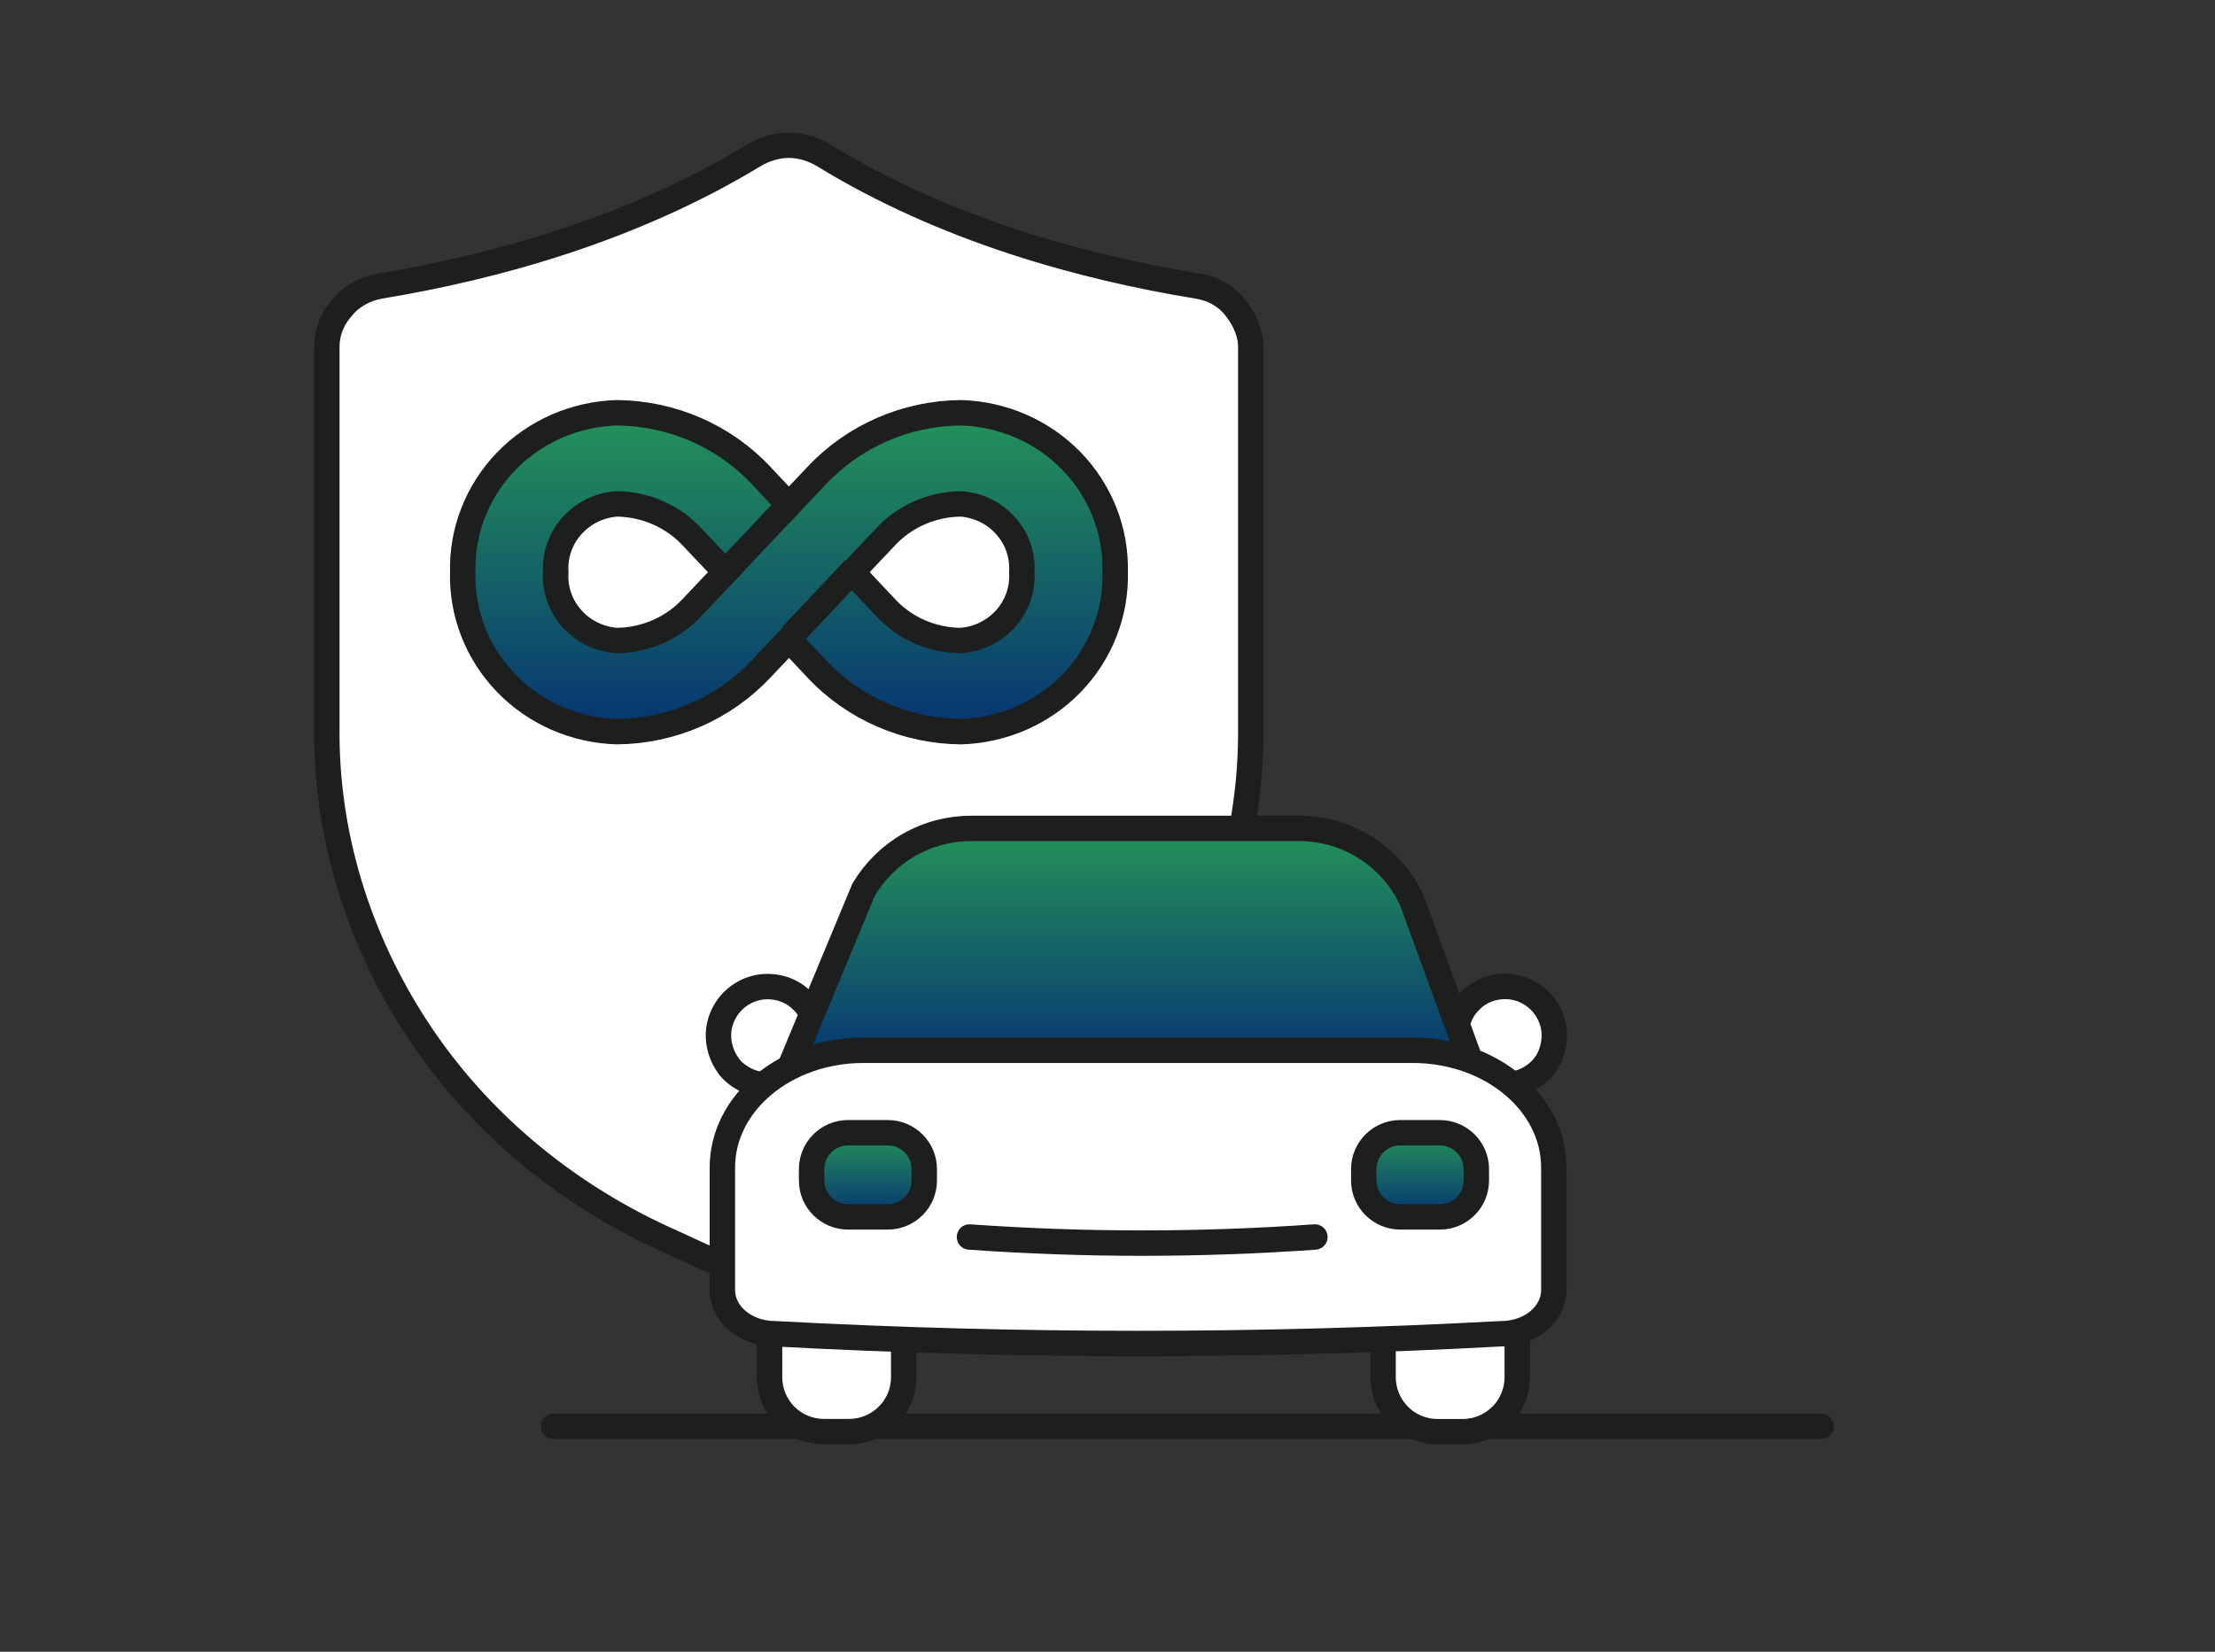
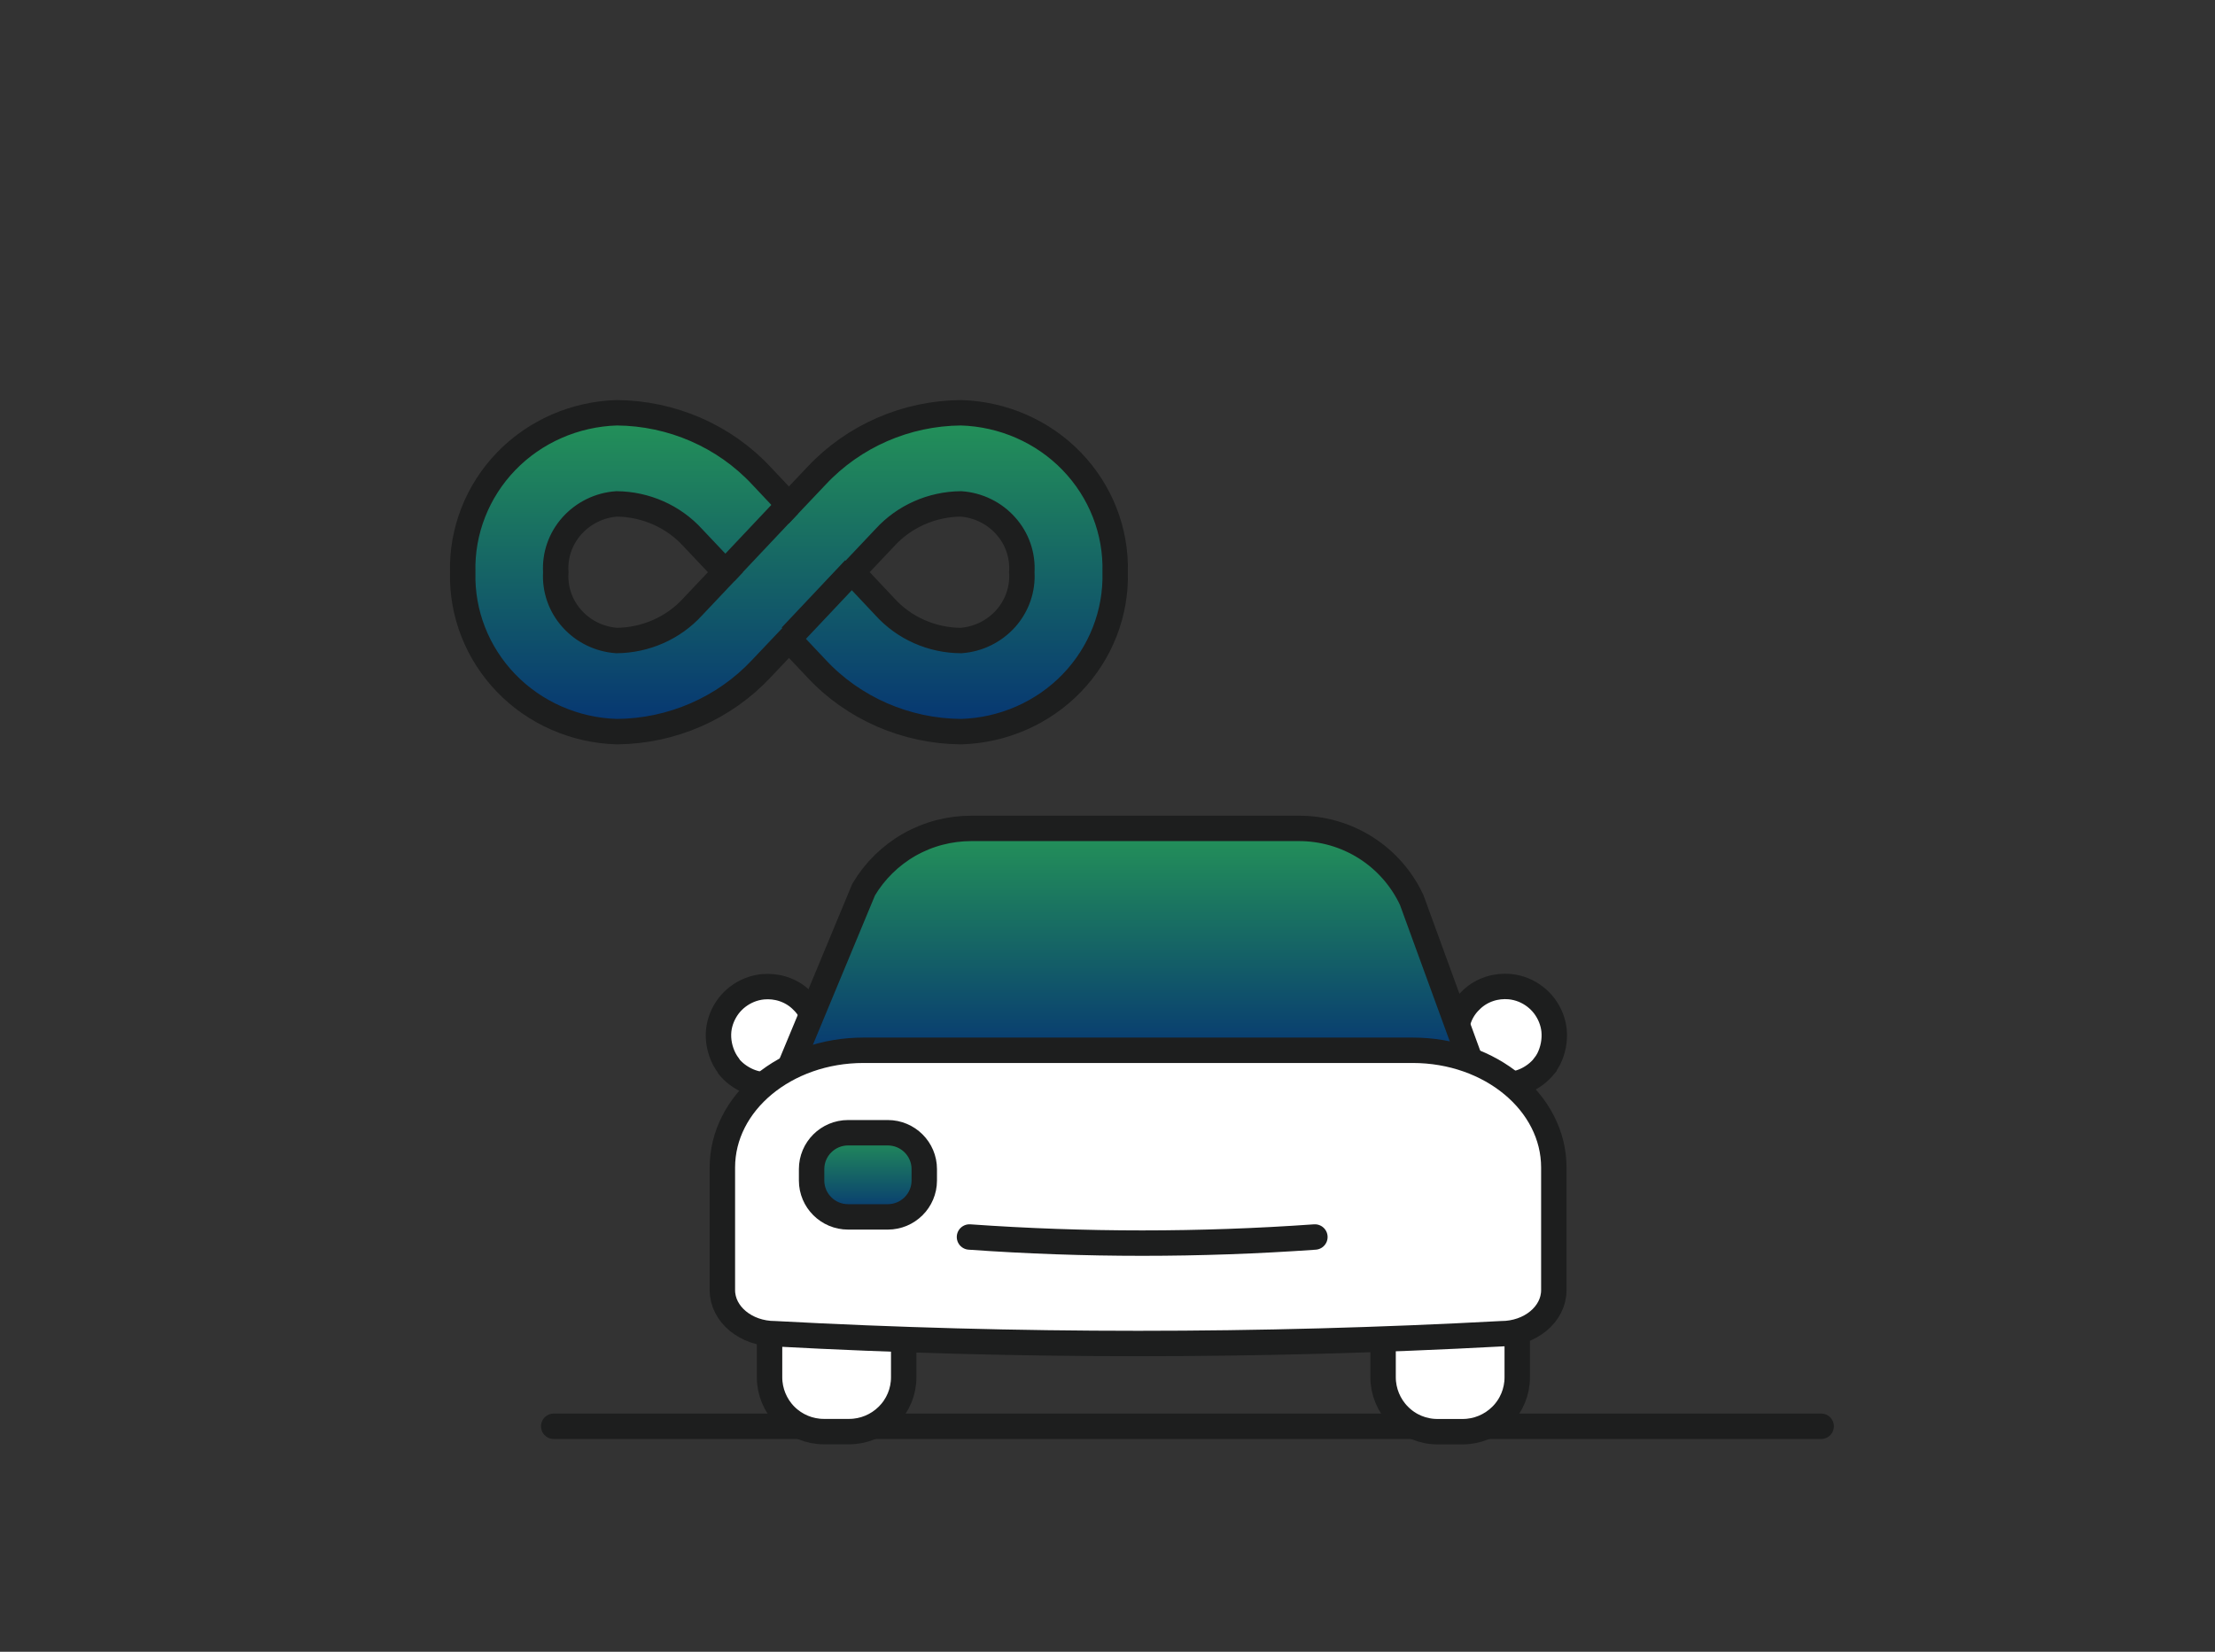
<svg xmlns="http://www.w3.org/2000/svg" width="122" height="91" viewBox="0 0 122 91" fill="none">
  <rect x="0" y="0" width="122" height="91" fill="#333333" stroke="none" />
-   <path d="M65.984 15.764C66.835 15.902 67.544 16.318 68.04 16.942C68.536 17.566 68.89 18.328 68.89 19.091V40.025C68.961 45.916 67.189 51.67 63.929 56.661C60.669 61.651 55.92 65.672 50.321 68.237C48.124 69.207 45.643 70.593 43.446 70.593C41.249 70.593 38.768 69.207 36.571 68.237C30.972 65.672 26.224 61.651 22.963 56.661C19.703 51.67 17.931 45.916 18.002 40.025V19.091C18.002 18.328 18.285 17.566 18.852 16.942C19.349 16.318 20.128 15.902 20.908 15.764C27.216 14.724 34.799 12.644 41.532 8.555C42.099 8.208 42.808 8 43.446 8C44.084 8 44.793 8.208 45.36 8.555C52.022 12.644 59.606 14.724 65.984 15.764Z" fill="white" stroke="#1D1E1E" stroke-width="1.4" stroke-miterlimit="10" />
  <path d="M52.932 40.308C49.904 40.283 47.014 39.026 44.977 36.84L43.459 35.229L41.932 36.84C39.887 39.026 37.005 40.283 33.977 40.308C31.665 40.241 29.465 39.279 27.877 37.633C26.29 35.988 25.427 33.794 25.487 31.524C25.427 29.263 26.29 27.061 27.877 25.415C29.465 23.77 31.665 22.808 33.977 22.74C37.005 22.765 39.896 24.023 41.932 26.208L43.45 27.82L44.977 26.208C47.022 24.023 49.904 22.765 52.932 22.74C55.244 22.808 57.444 23.77 59.032 25.415C60.62 27.061 61.482 29.255 61.422 31.524C61.482 33.786 60.62 35.988 59.032 37.633C57.444 39.279 55.244 40.241 52.932 40.308ZM46.944 31.524L48.739 33.431C49.8 34.604 51.327 35.279 52.924 35.288C53.881 35.22 54.761 34.781 55.391 34.081C56.021 33.372 56.34 32.461 56.28 31.524C56.34 30.588 56.021 29.668 55.391 28.968C54.761 28.259 53.873 27.828 52.924 27.761C51.327 27.778 49.809 28.444 48.739 29.617L46.936 31.524H46.944ZM33.968 27.761C33.011 27.828 32.131 28.267 31.501 28.968C30.871 29.676 30.552 30.588 30.612 31.524C30.552 32.461 30.871 33.381 31.501 34.081C32.131 34.79 33.019 35.22 33.968 35.288C35.565 35.271 37.083 34.604 38.153 33.431L39.956 31.524L38.153 29.617C37.092 28.453 35.573 27.778 33.968 27.761Z" fill="url(#paint0_linear_2347_437)" stroke="#1D1E1E" stroke-width="1.4" stroke-miterlimit="10" />
  <path d="M43.446 27.818L39.952 31.523" stroke="#1D1E1E" stroke-width="1.4" stroke-miterlimit="10" />
  <path d="M47.059 31.347L43.565 35.051" stroke="#1D1E1E" stroke-width="1.4" stroke-miterlimit="10" />
  <path d="M30.498 78.576H100.308" stroke="#1D1E1E" stroke-width="1.4" stroke-miterlimit="10" stroke-linecap="round" />
-   <path d="M44.621 69.763H47.553C48.145 69.763 48.71 70 49.124 70.416C49.545 70.831 49.775 71.398 49.775 71.985V75.876C49.775 76.674 49.459 77.432 48.894 77.992C48.329 78.553 47.566 78.87 46.771 78.87H45.377C44.581 78.87 43.819 78.553 43.26 77.992C42.701 77.432 42.386 76.667 42.386 75.876V71.985C42.386 71.695 42.445 71.405 42.557 71.134C42.668 70.864 42.833 70.62 43.043 70.416C43.254 70.211 43.497 70.046 43.766 69.934C44.036 69.822 44.325 69.763 44.621 69.769V69.763Z" fill="white" stroke="#1D1E1E" stroke-width="1.4" stroke-miterlimit="10" />
+   <path d="M44.621 69.763C48.145 69.763 48.71 70 49.124 70.416C49.545 70.831 49.775 71.398 49.775 71.985V75.876C49.775 76.674 49.459 77.432 48.894 77.992C48.329 78.553 47.566 78.87 46.771 78.87H45.377C44.581 78.87 43.819 78.553 43.26 77.992C42.701 77.432 42.386 76.667 42.386 75.876V71.985C42.386 71.695 42.445 71.405 42.557 71.134C42.668 70.864 42.833 70.62 43.043 70.416C43.254 70.211 43.497 70.046 43.766 69.934C44.036 69.822 44.325 69.763 44.621 69.769V69.763Z" fill="white" stroke="#1D1E1E" stroke-width="1.4" stroke-miterlimit="10" />
  <path d="M78.407 69.767H81.346C81.938 69.767 82.503 70.005 82.917 70.42C83.338 70.836 83.568 71.403 83.568 71.99V75.88C83.568 76.678 83.252 77.436 82.687 77.997C82.122 78.558 81.359 78.874 80.564 78.874H79.17C78.374 78.874 77.612 78.558 77.053 77.99C76.494 77.43 76.179 76.665 76.179 75.874V71.983C76.179 71.396 76.415 70.829 76.829 70.414C77.25 69.998 77.816 69.761 78.401 69.761L78.407 69.767Z" fill="white" stroke="#1D1E1E" stroke-width="1.4" stroke-miterlimit="10" />
  <path d="M85.044 58.74C85.143 58.615 85.228 58.483 85.301 58.344C85.544 57.856 85.649 57.309 85.596 56.762C85.544 56.274 85.353 55.812 85.057 55.417C84.761 55.028 84.361 54.724 83.907 54.539C83.664 54.441 83.414 54.381 83.157 54.355C82.783 54.322 82.401 54.361 82.04 54.48C81.678 54.599 81.35 54.79 81.073 55.047C80.791 55.304 80.567 55.608 80.416 55.957C80.265 56.3 80.186 56.676 80.186 57.052C80.186 57.144 80.186 57.237 80.206 57.329C80.271 57.856 80.245 58.391 80.12 58.912L79.923 59.703C79.903 59.775 79.903 59.861 79.923 59.934C79.943 60.006 79.989 60.079 80.041 60.132C80.1 60.184 80.166 60.224 80.245 60.244C80.324 60.263 80.403 60.257 80.475 60.237L81.639 59.914C82.053 59.808 82.487 59.756 82.914 59.762C83.322 59.762 83.723 59.67 84.091 59.492C84.459 59.314 84.781 59.063 85.044 58.747V58.74Z" fill="white" stroke="#1D1E1E" stroke-width="1.4" stroke-miterlimit="10" stroke-linecap="round" />
  <path d="M40.15 58.741C40.052 58.616 39.966 58.484 39.894 58.346C39.644 57.858 39.532 57.31 39.585 56.77C39.638 56.282 39.828 55.82 40.124 55.424C40.42 55.035 40.821 54.732 41.275 54.547C41.518 54.448 41.768 54.389 42.024 54.363C42.399 54.33 42.78 54.369 43.142 54.488C43.503 54.607 43.832 54.798 44.108 55.055C44.391 55.312 44.614 55.616 44.765 55.965C44.917 56.308 44.995 56.684 44.995 57.06C44.995 57.152 44.995 57.244 44.976 57.337C44.91 57.864 44.936 58.398 45.061 58.919L45.258 59.711C45.278 59.783 45.278 59.869 45.258 59.941C45.239 60.014 45.193 60.087 45.14 60.139C45.081 60.192 45.015 60.232 44.936 60.251C44.857 60.271 44.779 60.265 44.706 60.245L43.543 59.922C43.128 59.816 42.701 59.764 42.274 59.77C41.866 59.77 41.465 59.678 41.097 59.5C40.729 59.322 40.4 59.071 40.144 58.755H40.157L40.15 58.741Z" fill="white" stroke="#1D1E1E" stroke-width="1.4" stroke-miterlimit="10" stroke-linecap="round" stroke-linejoin="round" />
  <path d="M81.012 58.51L77.757 49.588C77.205 48.401 76.324 47.398 75.22 46.699C74.115 46.001 72.834 45.631 71.519 45.638H53.506C52.309 45.638 51.133 45.941 50.087 46.535C49.048 47.128 48.181 47.979 47.569 49.008L43.5 58.8L81.005 58.517L81.012 58.51Z" fill="url(#paint1_linear_2347_437)" stroke="#1D1E1E" stroke-width="1.4" stroke-miterlimit="10" />
  <path d="M82.691 73.478C69.365 74.196 56.006 74.196 42.681 73.478C41.083 73.478 39.788 72.403 39.788 71.077V64.318C39.788 60.751 43.266 57.862 47.559 57.862H77.812C82.105 57.862 85.583 60.751 85.583 64.318V71.077C85.583 72.403 84.288 73.478 82.691 73.478Z" fill="white" stroke="#1D1E1E" stroke-width="1.4" stroke-miterlimit="10" />
  <path d="M72.423 68.149C66.092 68.598 59.735 68.598 53.398 68.149H72.423Z" fill="white" />
  <path d="M72.423 68.149C66.092 68.598 59.735 68.598 53.398 68.149" stroke="#1D1E1E" stroke-width="1.4" stroke-miterlimit="10" stroke-linecap="round" />
  <path d="M48.897 62.405H46.714C45.603 62.405 44.702 63.302 44.702 64.41V65.036C44.702 66.144 45.603 67.041 46.714 67.041H48.897C50.007 67.041 50.908 66.144 50.908 65.036V64.41C50.908 63.302 50.007 62.405 48.897 62.405Z" fill="url(#paint2_linear_2347_437)" stroke="#1D1E1E" stroke-width="1.4" stroke-miterlimit="10" />
-   <path d="M79.303 62.405H77.127C76.016 62.405 75.115 63.302 75.115 64.41V65.036C75.115 66.144 76.016 67.041 77.127 67.041H79.303C80.414 67.041 81.315 66.144 81.315 65.036V64.41C81.315 63.302 80.414 62.405 79.303 62.405Z" fill="url(#paint3_linear_2347_437)" stroke="#1D1E1E" stroke-width="1.4" stroke-miterlimit="10" />
  <defs>
    <linearGradient id="paint0_linear_2347_437" x1="43.455" y1="22.74" x2="43.455" y2="40.308" gradientUnits="userSpaceOnUse">
      <stop stop-color="#249358" />
      <stop offset="1" stop-color="#063473" />
    </linearGradient>
    <linearGradient id="paint1_linear_2347_437" x1="62.256" y1="45.638" x2="62.256" y2="58.8" gradientUnits="userSpaceOnUse">
      <stop stop-color="#249358" />
      <stop offset="1" stop-color="#063473" />
    </linearGradient>
    <linearGradient id="paint2_linear_2347_437" x1="47.805" y1="62.405" x2="47.805" y2="67.041" gradientUnits="userSpaceOnUse">
      <stop stop-color="#249358" />
      <stop offset="1" stop-color="#063473" />
    </linearGradient>
    <linearGradient id="paint3_linear_2347_437" x1="78.215" y1="62.405" x2="78.215" y2="67.041" gradientUnits="userSpaceOnUse">
      <stop stop-color="#249358" />
      <stop offset="1" stop-color="#063473" />
    </linearGradient>
  </defs>
</svg>